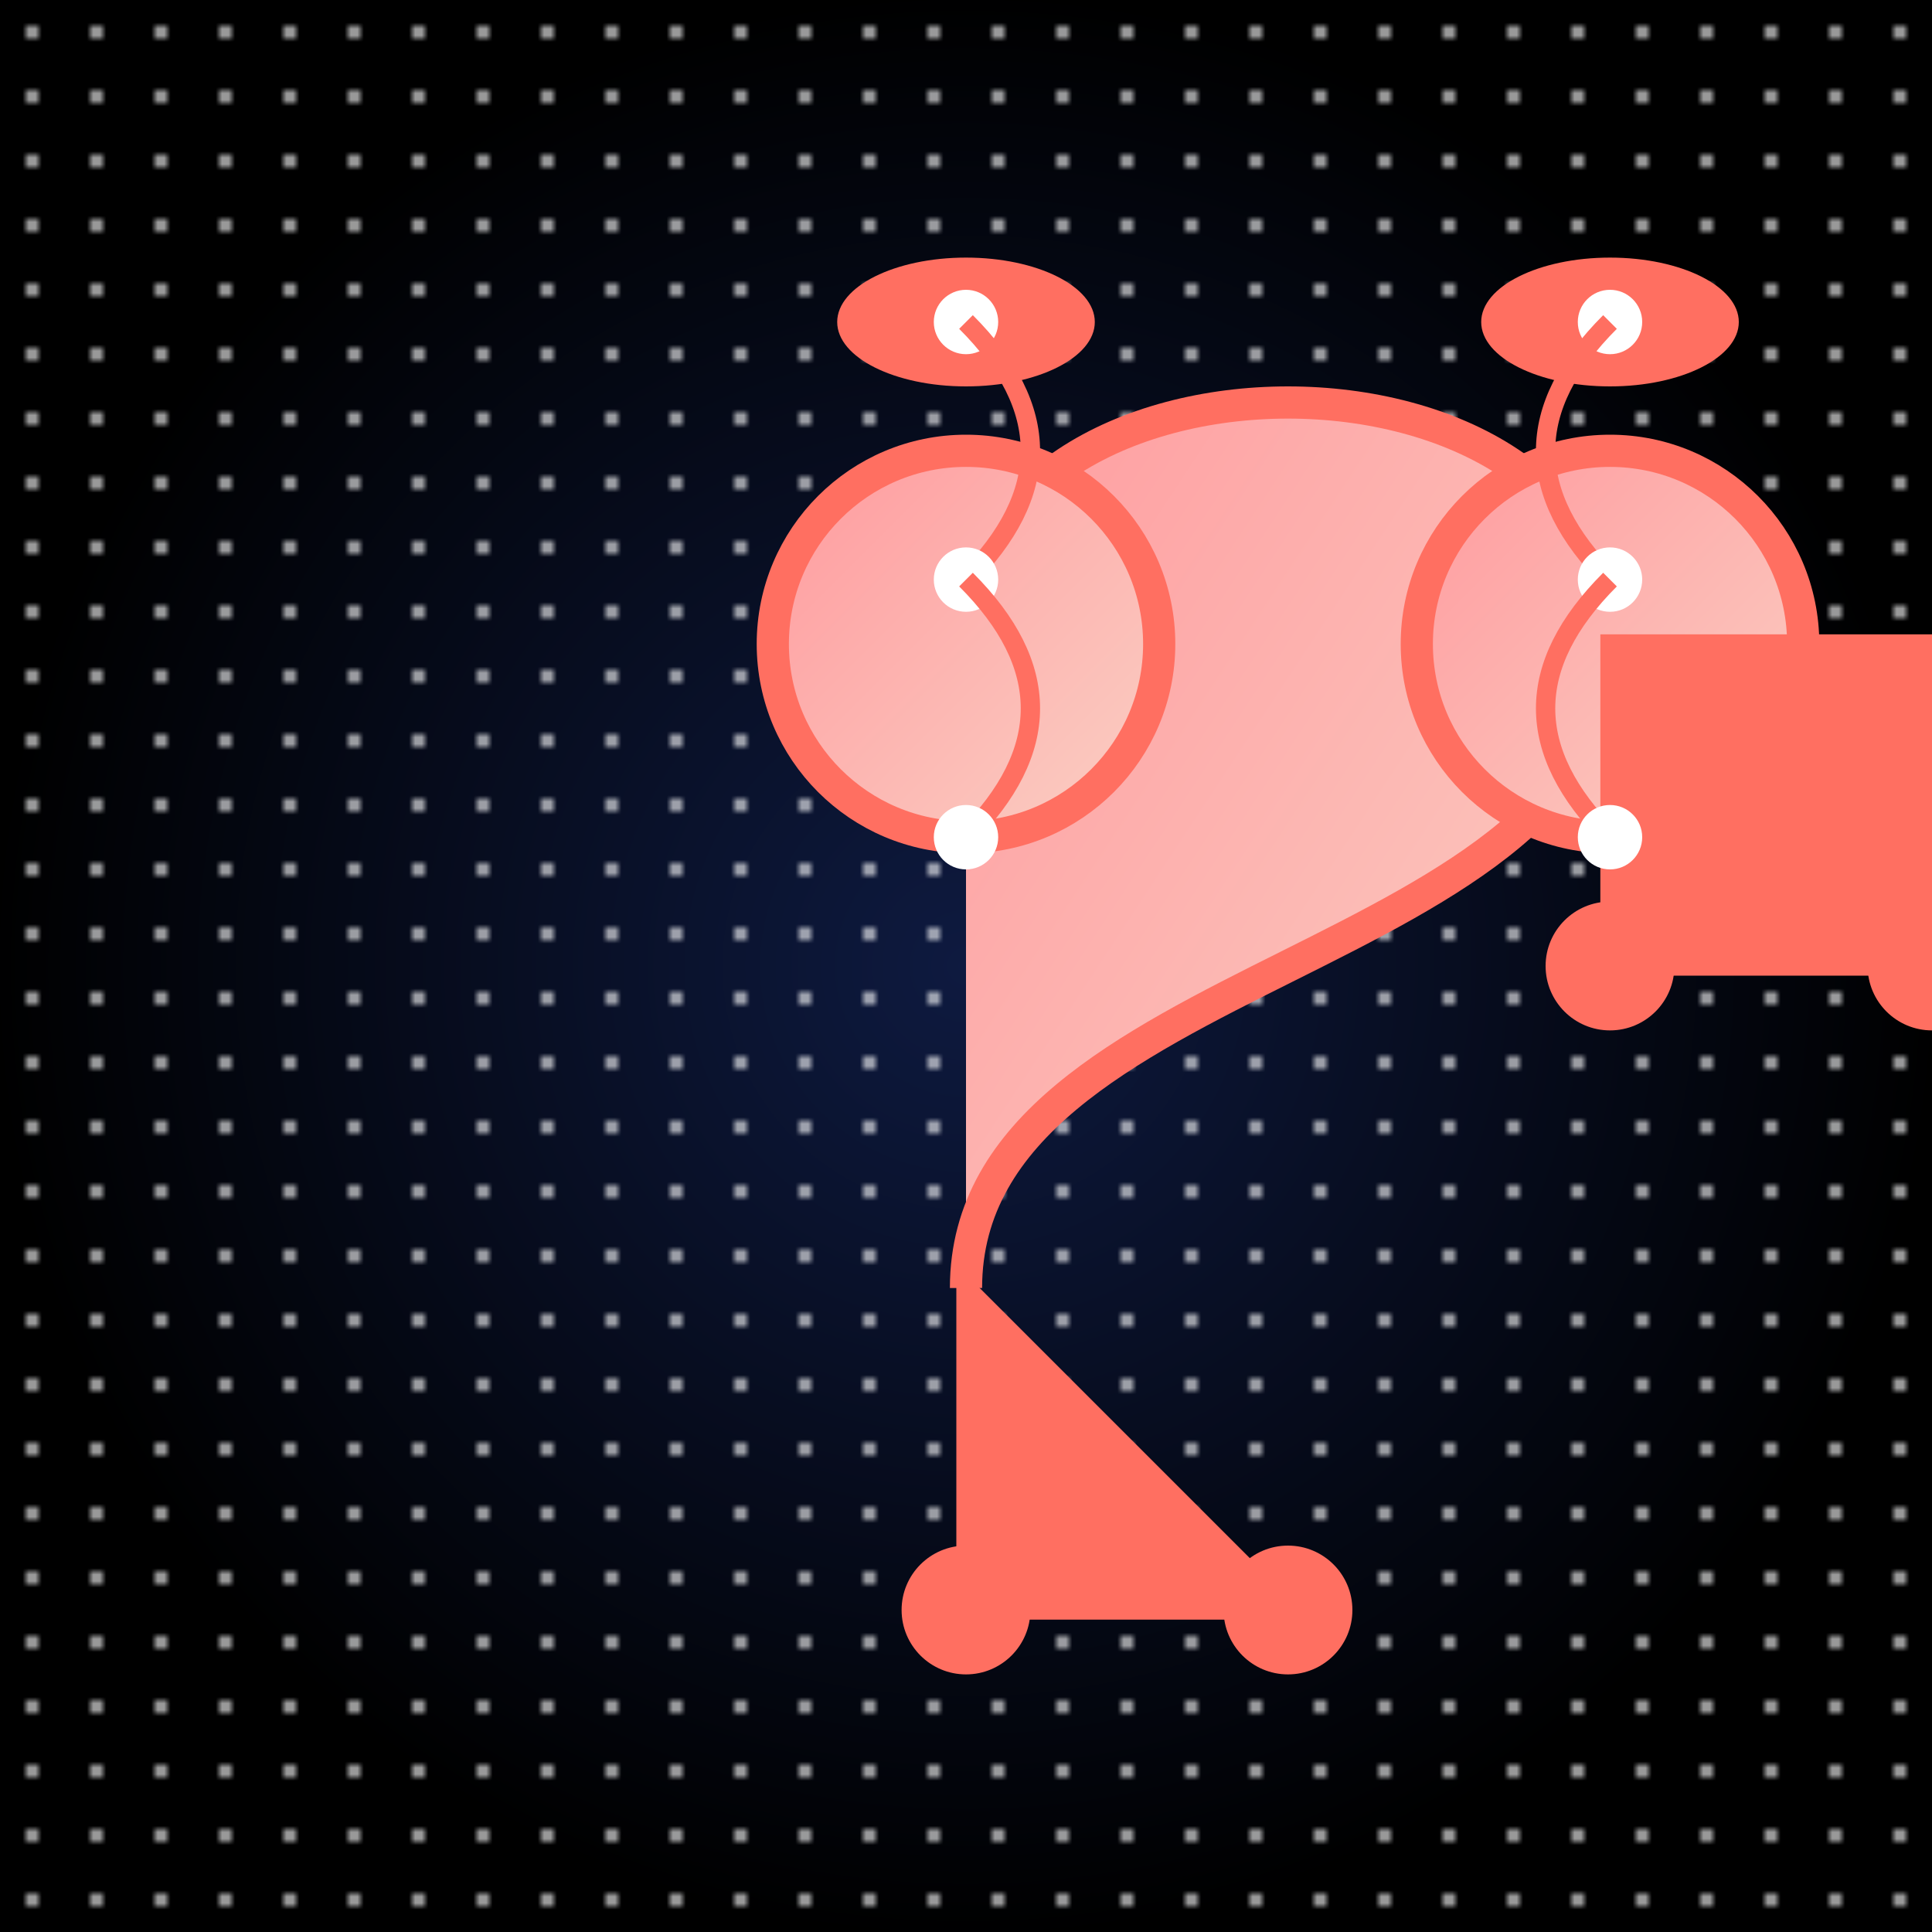
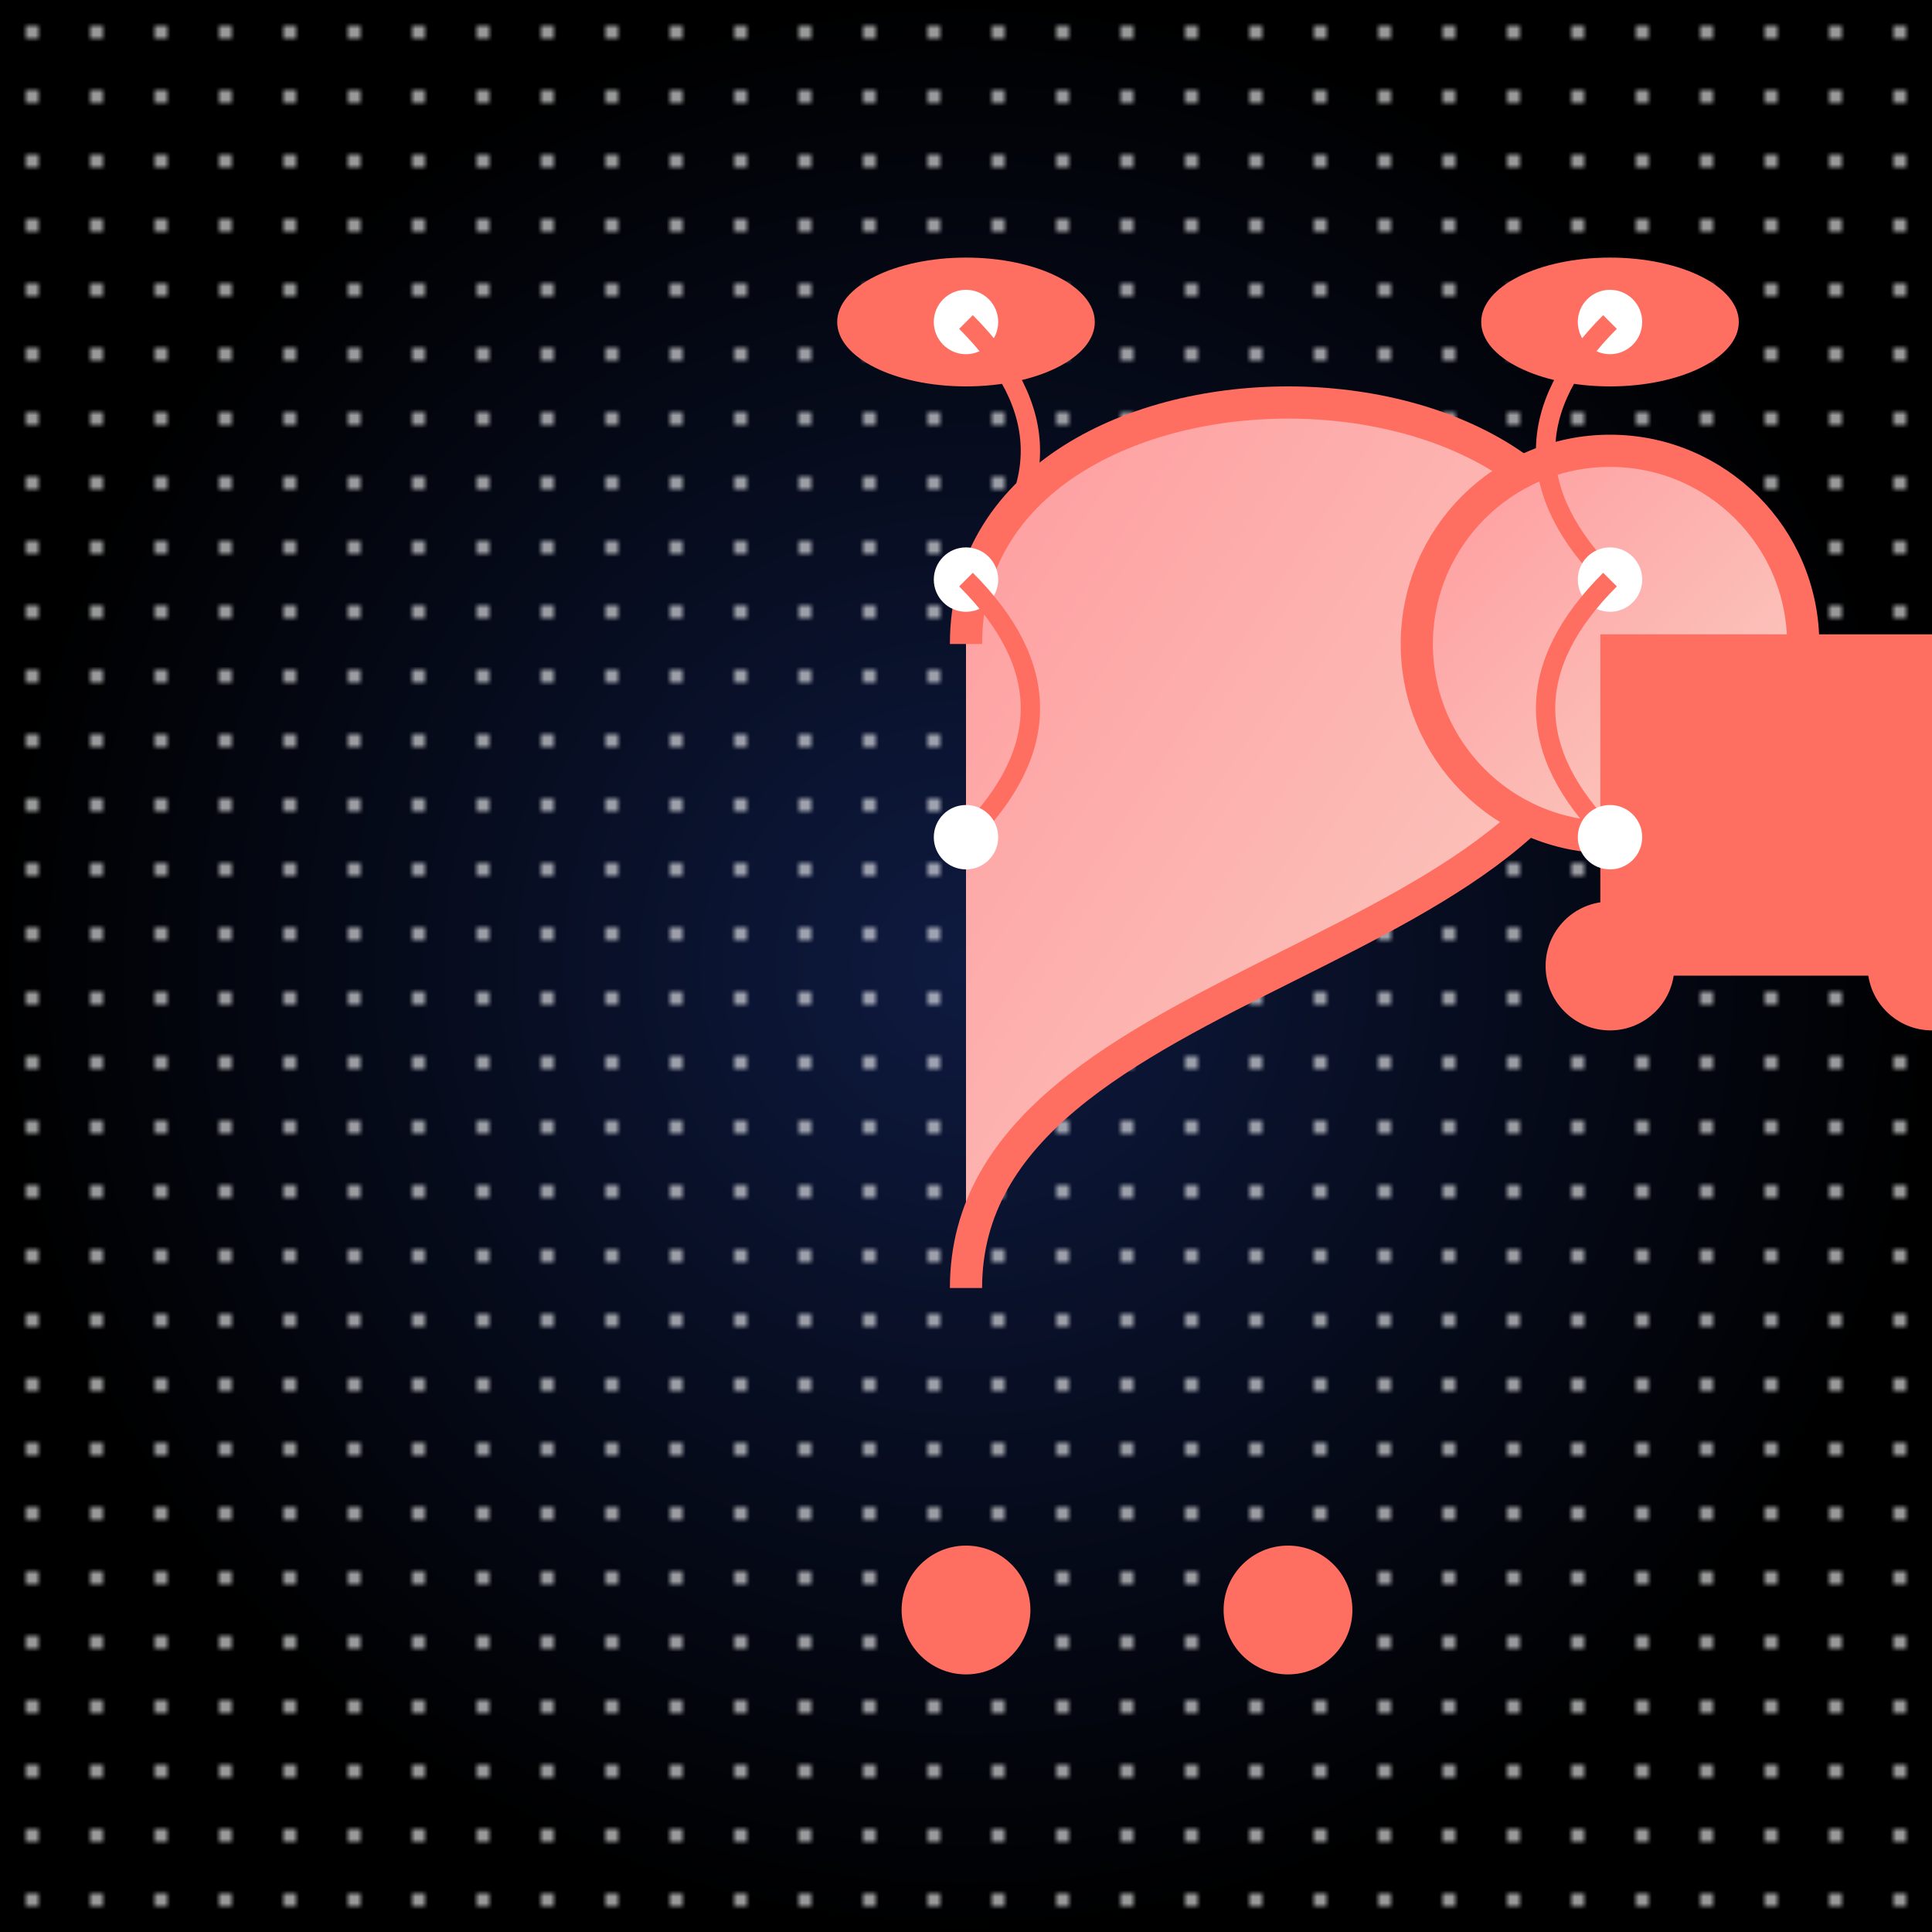
<svg xmlns="http://www.w3.org/2000/svg" viewBox="0 0 300 300">
  <defs>
    <radialGradient id="galaxyGradient" cx="50%" cy="50%" r="50%" fx="50%" fy="50%">
      <stop offset="0%" stop-color="#0e1a40" />
      <stop offset="100%" stop-color="#000000" />
    </radialGradient>
    <linearGradient id="balloonGradient" x1="0%" y1="0%" x2="100%" y2="100%">
      <stop offset="0%" stop-color="#ff9a9e" />
      <stop offset="100%" stop-color="#fad0c4" />
    </linearGradient>
    <pattern id="starPattern" x="0" y="0" width="10" height="10" patternUnits="userSpaceOnUse">
      <circle cx="5" cy="5" r="1" fill="#ffffff" />
    </pattern>
  </defs>
  <rect width="300" height="300" fill="url(#galaxyGradient)" />
  <rect width="300" height="300" fill="url(#starPattern)" opacity="0.8" />
  <path d="M150 100 C150 50, 250 50, 250 100 S150 150, 150 200" fill="url(#balloonGradient)" stroke="#ff6f61" stroke-width="5" />
-   <circle cx="150" cy="100" r="30" fill="url(#balloonGradient)" stroke="#ff6f61" stroke-width="5" />
  <circle cx="250" cy="100" r="30" fill="url(#balloonGradient)" stroke="#ff6f61" stroke-width="5" />
-   <path d="M150 200 L150 250 L200 250 Z" fill="#ff6f61" stroke="#ff6f61" stroke-width="3" />
  <circle cx="150" cy="250" r="10" fill="#ff6f61" />
  <circle cx="200" cy="250" r="10" fill="#ff6f61" />
  <path d="M250 100 L300 100 L300 150 L250 150 Z" fill="#ff6f61" stroke="#ff6f61" stroke-width="3" />
  <circle cx="250" cy="150" r="10" fill="#ff6f61" />
  <circle cx="300" cy="150" r="10" fill="#ff6f61" />
  <ellipse cx="150" cy="50" rx="20" ry="10" fill="#ff6f61" />
  <ellipse cx="250" cy="50" rx="20" ry="10" fill="#ff6f61" />
  <circle cx="150" cy="50" r="5" fill="#ffffff" />
  <circle cx="250" cy="50" r="5" fill="#ffffff" />
  <path d="M150 50 Q170 70, 150 90" fill="none" stroke="#ff6f61" stroke-width="3" />
  <path d="M250 50 Q230 70, 250 90" fill="none" stroke="#ff6f61" stroke-width="3" />
  <circle cx="150" cy="90" r="5" fill="#ffffff" />
  <circle cx="250" cy="90" r="5" fill="#ffffff" />
  <path d="M150 90 Q170 110, 150 130" fill="none" stroke="#ff6f61" stroke-width="3" />
  <path d="M250 90 Q230 110, 250 130" fill="none" stroke="#ff6f61" stroke-width="3" />
  <circle cx="150" cy="130" r="5" fill="#ffffff" />
  <circle cx="250" cy="130" r="5" fill="#ffffff" />
</svg>